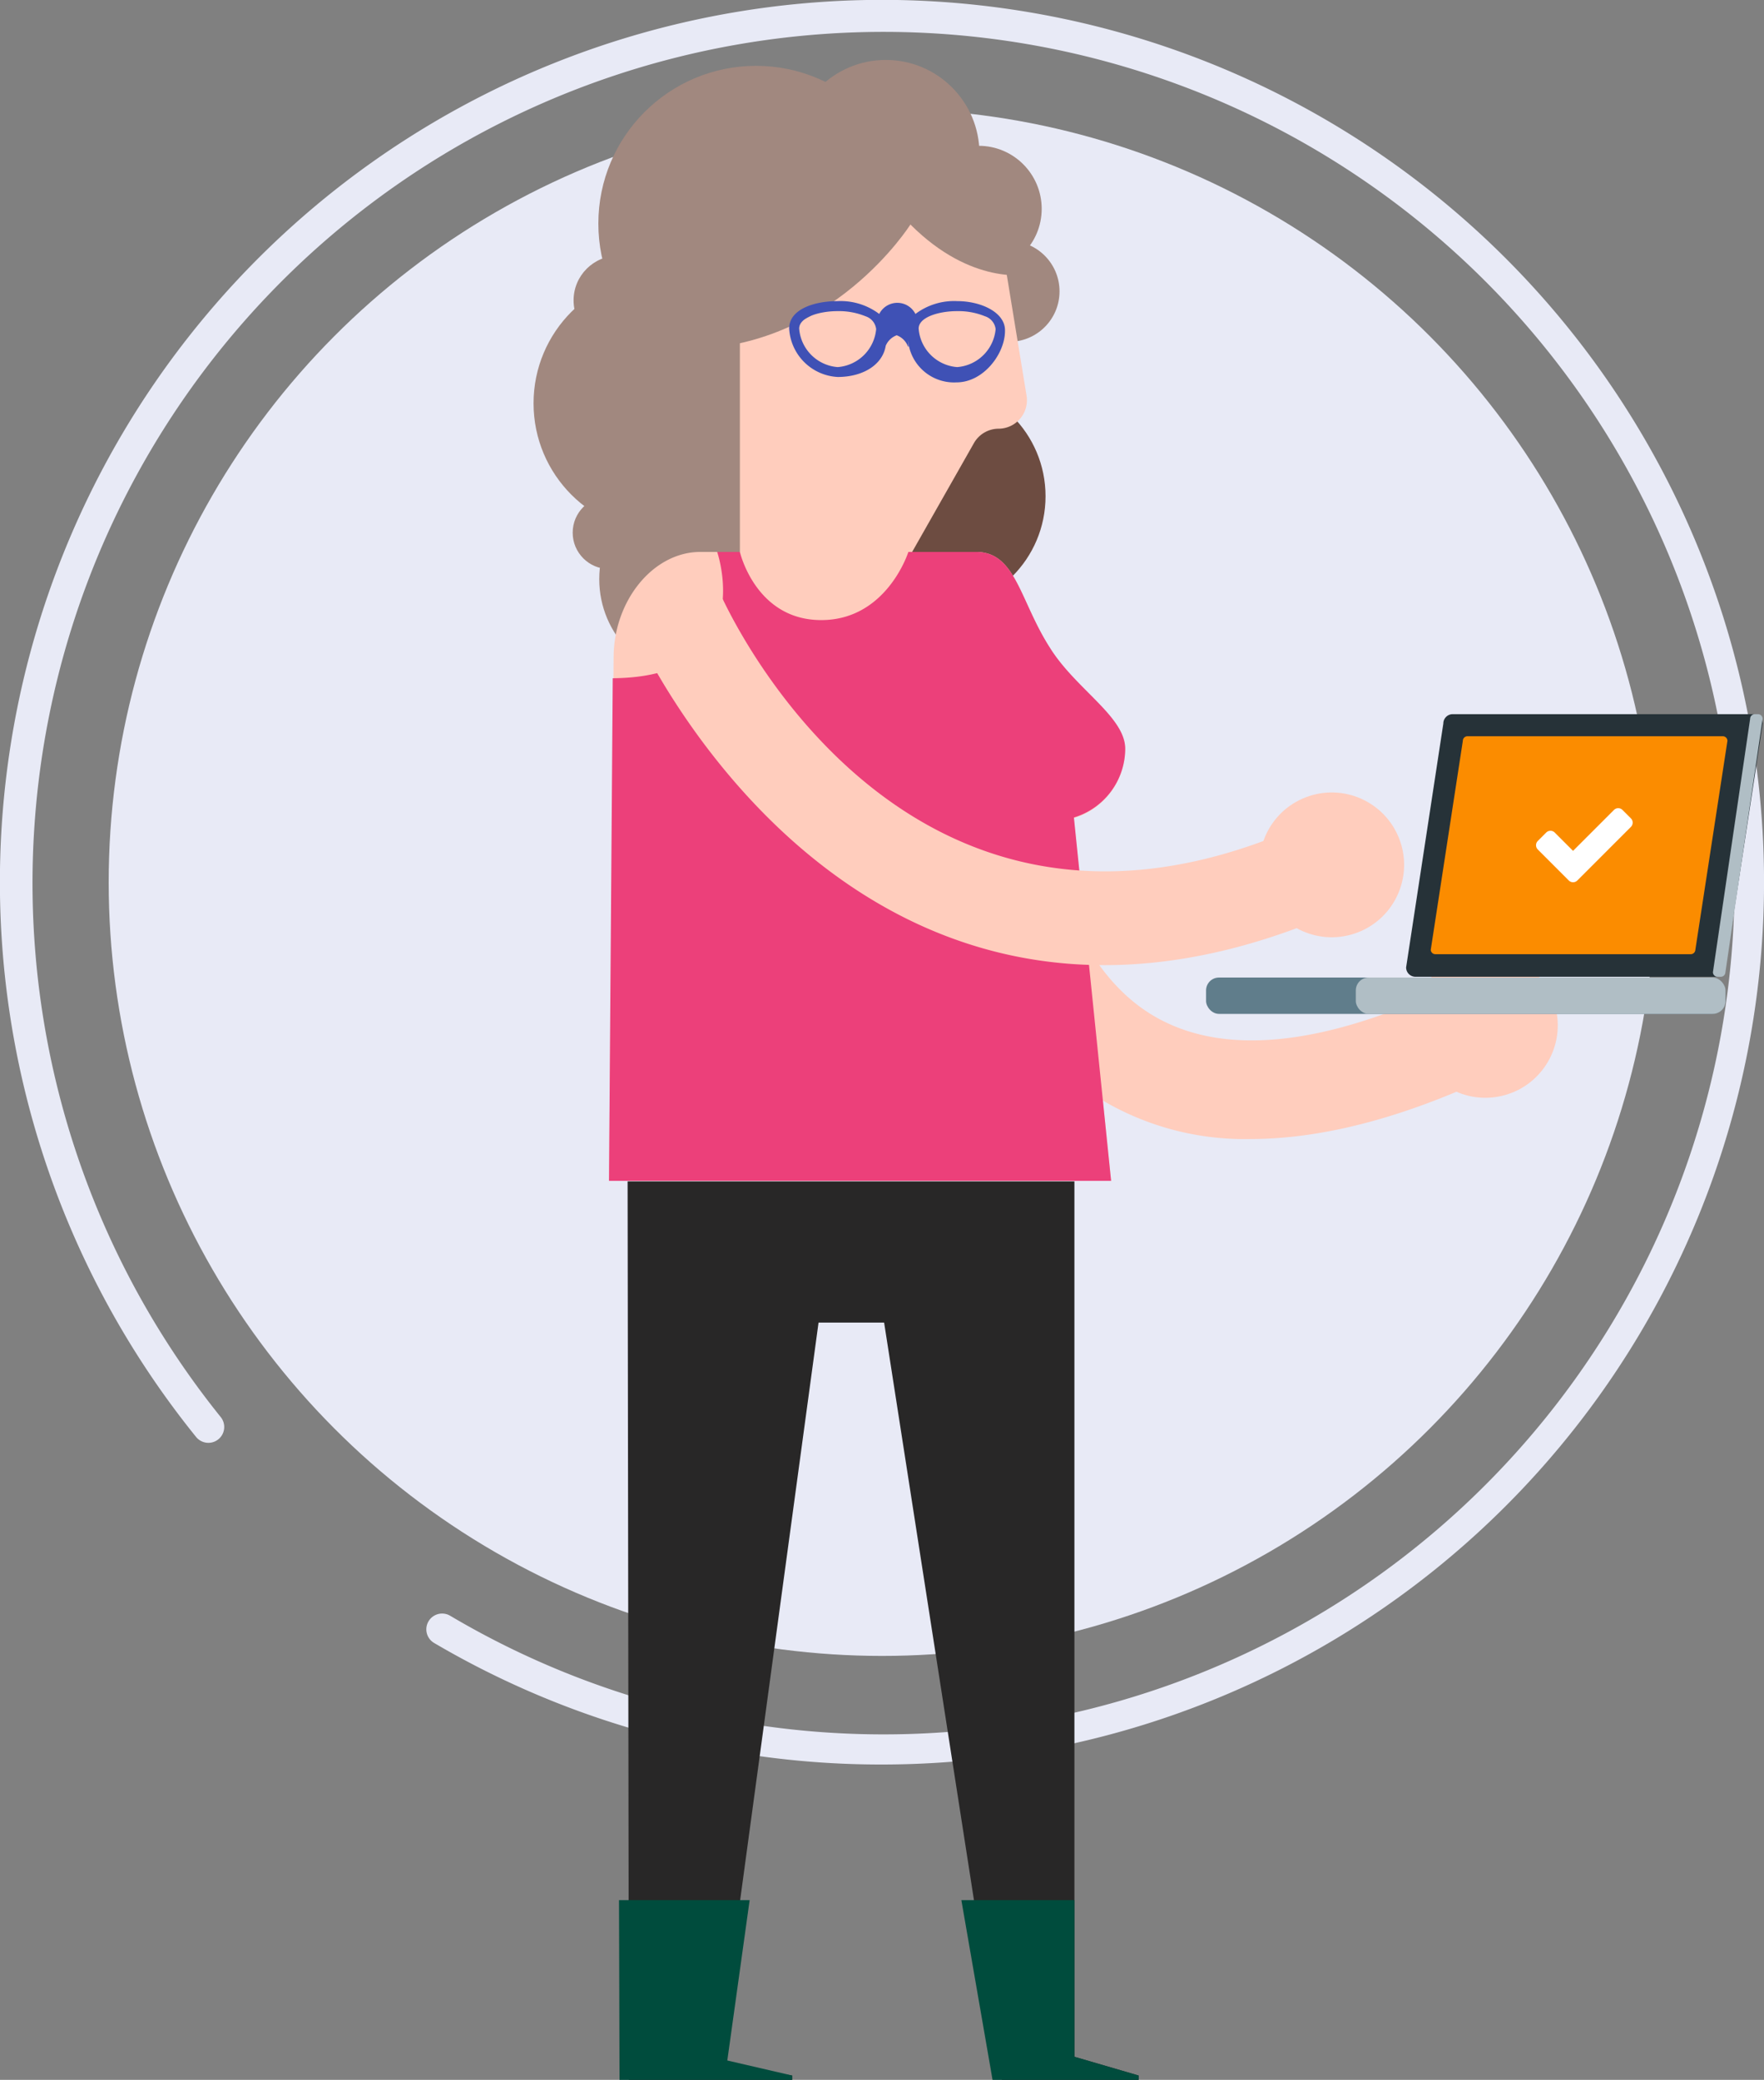
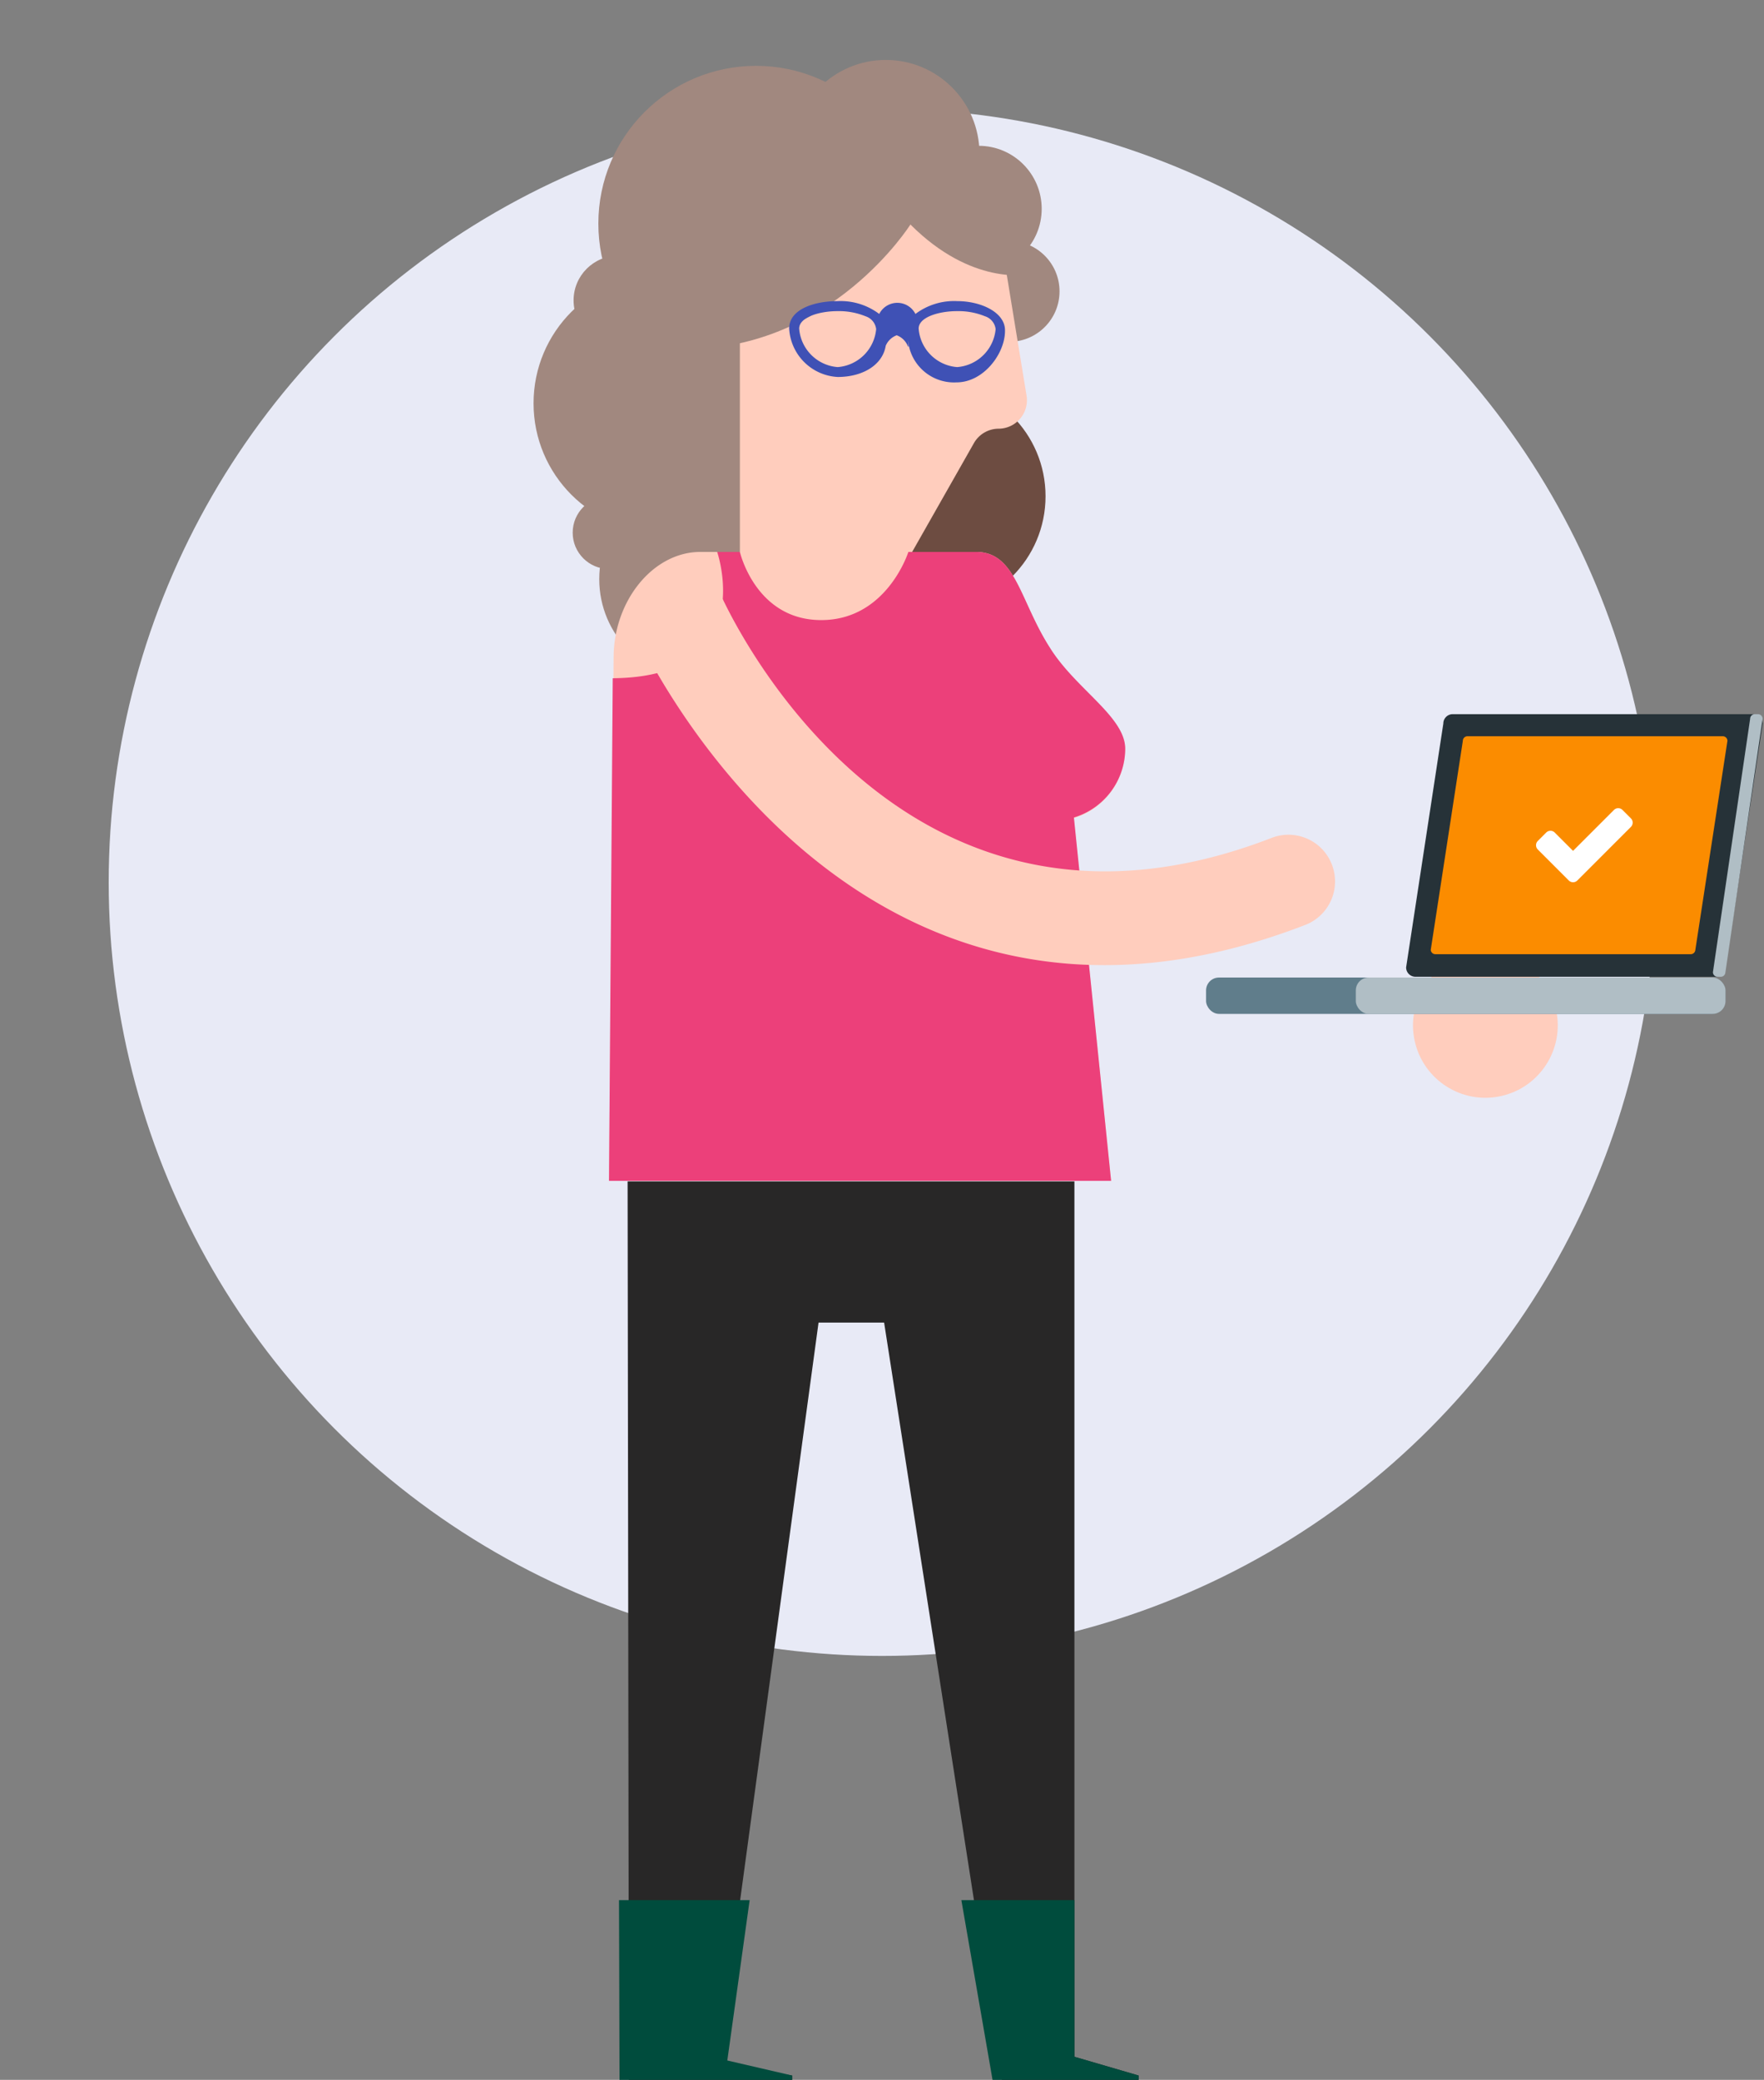
<svg xmlns="http://www.w3.org/2000/svg" id="Capa_1" data-name="Capa 1" viewBox="0 0 137.47 162.04">
  <rect x="0" y="0" width="137.47" height="162.04" fill="#808080" stroke="none" />
  <defs>
    <style>.cls-1{fill:#e8eaf6;}.cls-2{fill:#ffcdbd;}.cls-3{fill:#6d4c41;}.cls-4{fill:#a1887f;}.cls-5{fill:#282727;}.cls-6{fill:#ec407a;}.cls-7{fill:#004c3d;}.cls-8{fill:#3f51b5;}.cls-9{fill:#607d8b;}.cls-10{fill:#b0bec5;}.cls-11{fill:#263238;}.cls-12{fill:#fb8c00;}.cls-13{fill:#fff;}</style>
  </defs>
  <title>Sin título-1</title>
-   <path class="cls-1" d="M68.74,137.47A68.67,68.67,0,0,1,33.83,128a1.23,1.23,0,0,1,1.25-2.12A66.32,66.32,0,1,0,17.2,110.4a1.23,1.23,0,0,1-1.92,1.55A68.74,68.74,0,1,1,68.74,137.47Z" />
  <circle class="cls-1" cx="68.74" cy="68.74" r="60.27" />
-   <path class="cls-2" d="M97.44,88.74A21.79,21.79,0,0,1,84.92,85.1C70.75,75.49,72.35,50.62,72.43,49.57a3.85,3.85,0,0,1,7.68.55c-0.41,6,.43,22.72,9.14,28.61,5.49,3.71,13.74,3,24.52-2.25a3.85,3.85,0,1,1,3.35,6.94C109.76,87,103.18,88.74,97.44,88.74Z" />
  <circle class="cls-3" cx="72.66" cy="38.66" r="8.82" />
  <circle class="cls-4" cx="78.64" cy="22.7" r="3.93" />
  <circle class="cls-4" cx="76.27" cy="16.27" r="4.91" />
  <circle class="cls-4" cx="58.92" cy="17.42" r="12.29" />
  <circle class="cls-4" cx="69.03" cy="11.97" r="7.3" />
  <circle class="cls-4" cx="51.66" cy="31.42" r="10.08" />
  <circle class="cls-4" cx="54.56" cy="45.12" r="7.86" />
  <polygon class="cls-5" points="83.73 160.24 83.73 92.04 48.91 92.04 49.01 162.04 56.06 162.04 61.73 162.04 61.73 161.7 55.95 160.78 63.79 103.04 68.9 103.04 78.08 162.04 84.08 162.04 88.73 162.04 88.73 161.7 83.73 160.24" />
  <path class="cls-2" d="M57.66,19.82V45.58a2.22,2.22,0,0,0,2.22,2.22H67A2.22,2.22,0,0,0,69,46.67l6.9-12.15a2.22,2.22,0,0,1,1.93-1.12h0A2.22,2.22,0,0,0,80,30.82L77.8,17.39A2.22,2.22,0,0,0,76,15.56l-12.18-2a2.22,2.22,0,0,0-2,.74l-3.55,4.1A2.22,2.22,0,0,0,57.66,19.82Z" />
  <path class="cls-2" d="M83.68,63.74a5.62,5.62,0,0,0,4-5.35c0-2.51-3.86-4.65-5.87-7.88C79.46,46.78,79.18,43,76.06,43H54.58c-3.67,0-6.76,3.79-6.76,8.23L47.46,92H86.59Z" />
  <circle class="cls-2" cx="64.45" cy="29.23" r="2.03" />
  <circle class="cls-2" cx="115.75" cy="79.89" r="5.64" transform="translate(-14.43 26.67) rotate(-12.38)" />
  <path class="cls-4" d="M70.95,17.49s-6.1,9.71-17.51,9.71l-2.06-11L62.87,11l9,1.69,5.35,1.69,2.86,7S75.73,22.28,70.95,17.49Z" />
  <path class="cls-6" d="M47.75,52.84L47.46,92H86.59l-2.9-28.31a5.62,5.62,0,0,0,4-5.35c0-2.51-3.86-4.65-5.87-7.88C79.46,46.78,79.18,43,76.06,43H70.79S69.12,48.31,64,48.31,57.66,43,57.66,43H55.89S59.26,52.75,47.75,52.84Z" />
  <polygon class="cls-7" points="74.92 148.04 77.35 162.04 84.08 162.04 88.73 162.04 88.73 161.7 83.73 160.24 83.73 148.04 74.92 148.04" />
  <polygon class="cls-7" points="48.24 148.04 48.28 162.04 56.06 162.04 61.73 162.04 61.73 161.7 56.68 160.53 58.42 148.04 48.24 148.04" />
  <circle class="cls-4" cx="47.46" cy="41.5" r="2.83" />
  <circle class="cls-4" cx="48.18" cy="23.4" r="3.48" />
  <path class="cls-8" d="M74.59,23.46a5,5,0,0,0-3.25,1,1.58,1.58,0,0,0-2.82,0,5,5,0,0,0-3.24-1c-1.88,0-3.78.66-3.78,2.13a4,4,0,0,0,3.78,3.78c2.13,0,3.78-1.11,3.78-2.86A5.17,5.17,0,0,1,69,27h0a1.5,1.5,0,0,1,.88-0.88,1.5,1.5,0,0,1,.88.88h0.05a5.17,5.17,0,0,1-.05-0.53,3.6,3.6,0,0,0,3.78,3.32c2.13,0,3.78-2.26,3.78-4C78.37,24.35,76.47,23.46,74.59,23.46ZM65.28,28.6a3.26,3.26,0,0,1-3-3c0-.88,1.55-1.36,3-1.36a5.46,5.46,0,0,1,2.17.4,1.2,1.2,0,0,1,.83,1A3.26,3.26,0,0,1,65.28,28.6Zm9.31,0a3.26,3.26,0,0,1-3-3c0-.88,1.55-1.36,3-1.36a5.46,5.46,0,0,1,2.17.4,1.2,1.2,0,0,1,.83,1A3.26,3.26,0,0,1,74.59,28.6Z" />
  <rect class="cls-9" x="93.99" y="76.16" width="40.47" height="2.83" rx="1" ry="1" />
  <rect class="cls-10" x="105.66" y="76.16" width="28.81" height="2.83" rx="1" ry="1" />
  <path class="cls-11" d="M133.74,76.1H110.31a0.73,0.73,0,0,1-.73-0.73l2.9-19a0.73,0.73,0,0,1,.73-0.73h23.43a0.73,0.73,0,0,1,.73.73l-2.9,19A0.73,0.73,0,0,1,133.74,76.1Z" />
  <path class="cls-12" d="M131.76,74.34h-19.9A0.36,0.36,0,0,1,111.5,74L114,57.72a0.36,0.36,0,0,1,.36-0.36h19.9a0.36,0.36,0,0,1,.36.36L132.12,74A0.36,0.36,0,0,1,131.76,74.34Z" />
  <path class="cls-10" d="M134.1,76.1h-0.25a0.36,0.36,0,0,1-.36-0.36L136.39,56a0.36,0.36,0,0,1,.36-0.36H137a0.36,0.36,0,0,1,.36.36l-2.9,19.77A0.36,0.36,0,0,1,134.1,76.1Z" />
  <path class="cls-13" d="M127.1,64.42l-3.52,3.52-0.66.66a0.47,0.47,0,0,1-.66,0l-0.66-.66-1.76-1.76a0.47,0.47,0,0,1,0-.66l0.66-.66a0.47,0.47,0,0,1,.66,0l1.43,1.43,3.19-3.19a0.47,0.47,0,0,1,.66,0l0.66,0.66A0.47,0.47,0,0,1,127.1,64.42Z" />
-   <circle class="cls-2" cx="103.78" cy="67.38" r="5.64" transform="translate(-17.3 41.9) rotate(-21.11)" />
  <path class="cls-2" d="M104,68.13a3.63,3.63,0,0,1-2.28,3.93C65.85,85.91,49.57,49.38,49.41,49a3.63,3.63,0,0,1,6.66-2.88c0.57,1.31,13.75,30.47,43,19.17A3.63,3.63,0,0,1,104,68.13Z" />
</svg>